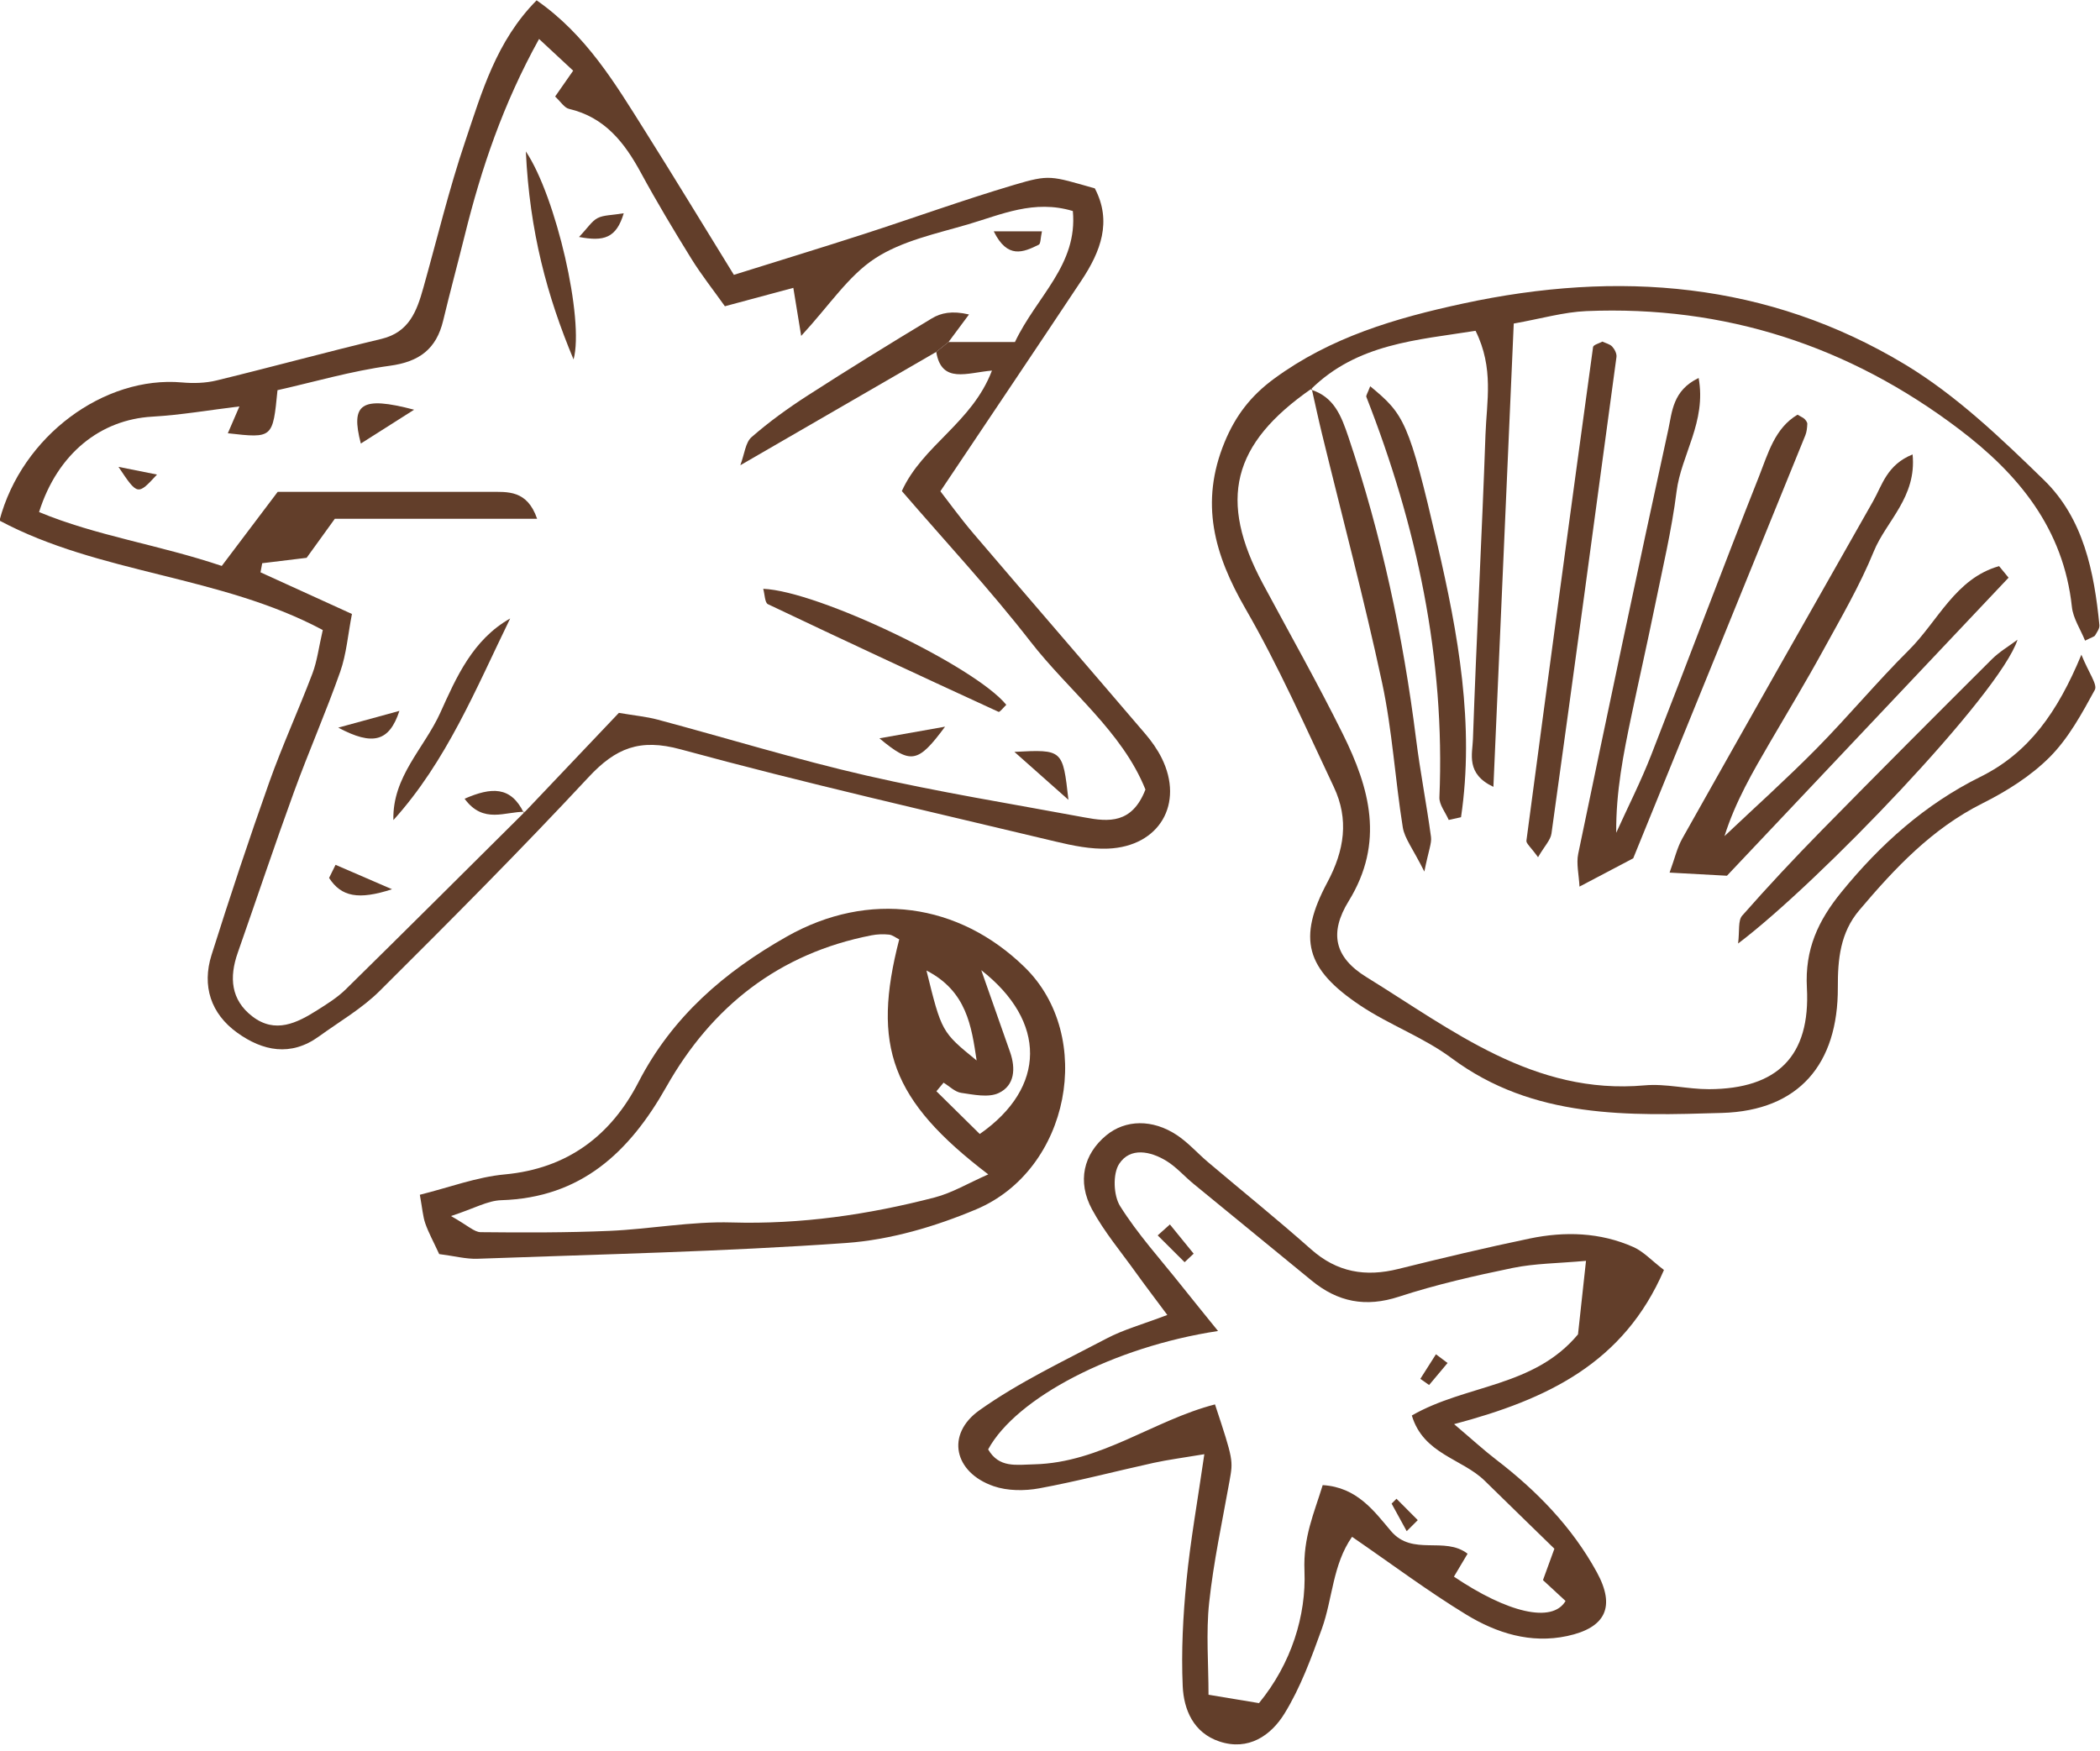
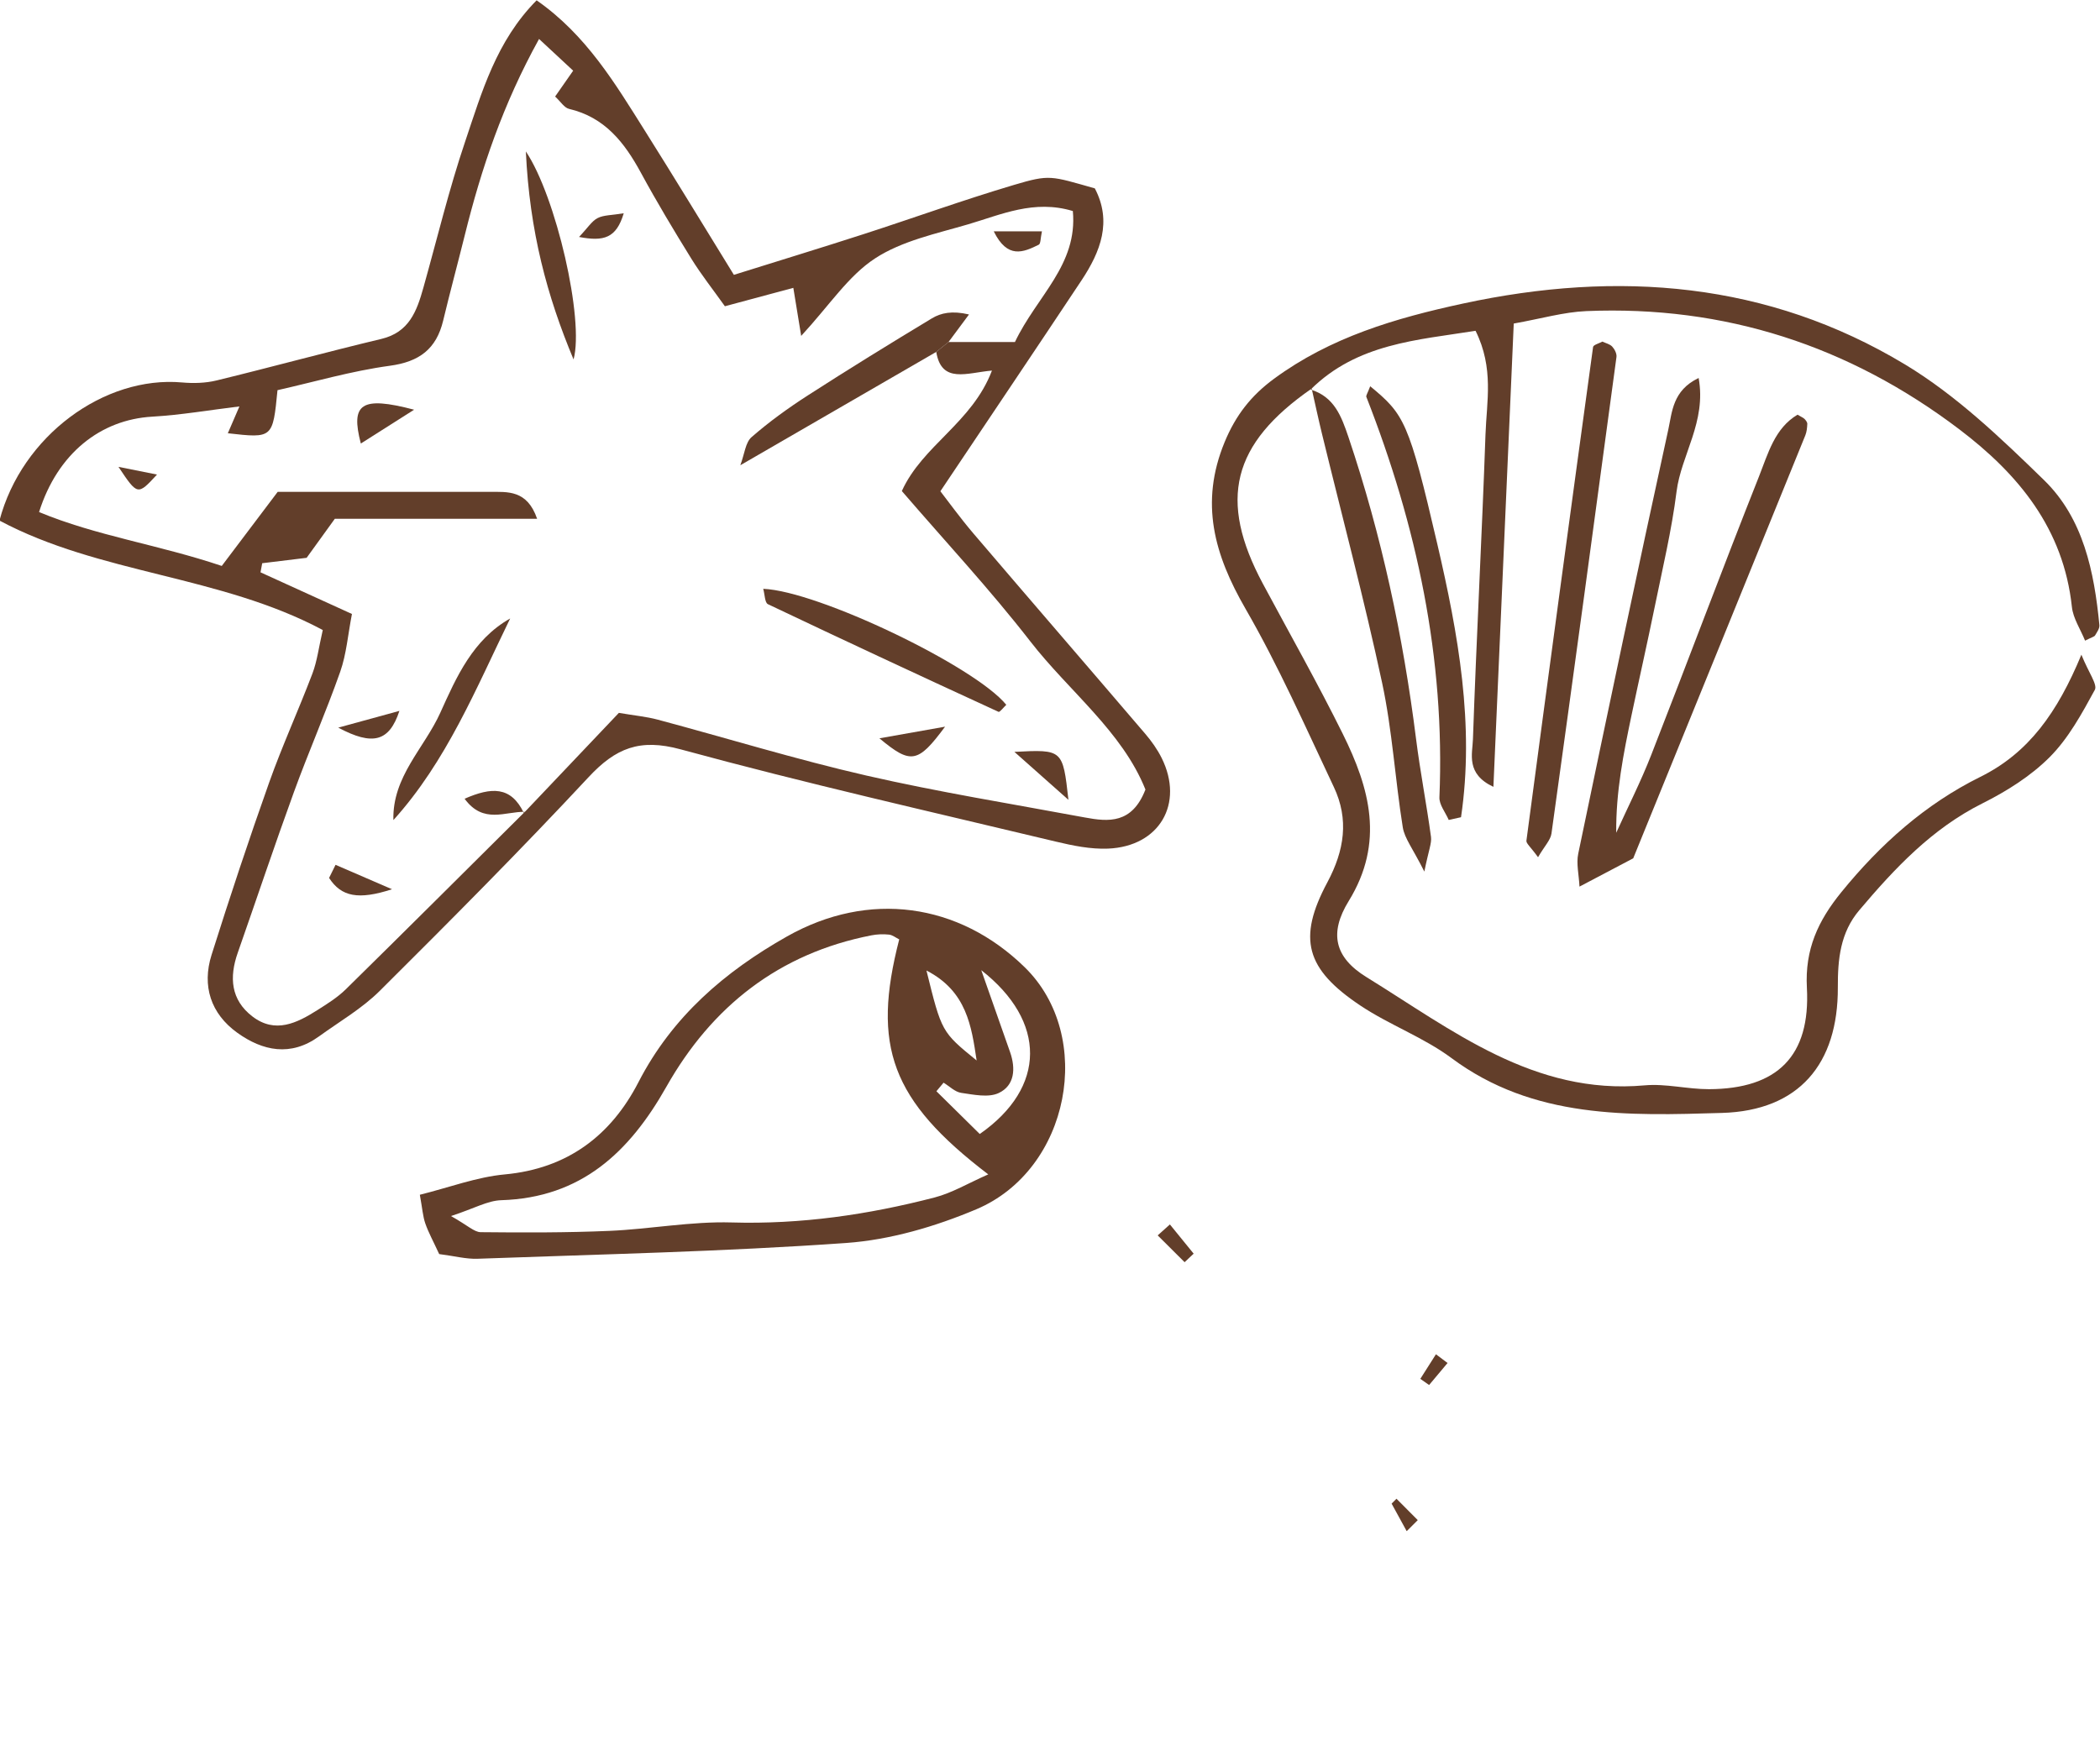
<svg xmlns="http://www.w3.org/2000/svg" clip-rule="evenodd" fill="#623e2a" fill-rule="evenodd" height="150.1" preserveAspectRatio="xMidYMid meet" stroke-linejoin="round" stroke-miterlimit="2" version="1" viewBox="0.8 0.0 180.0 150.1" width="180" zoomAndPan="magnify">
  <g>
    <g>
      <g fill-rule="nonzero" id="change1_1">
        <path d="M443.427,368.843L443.361,368.918C445.555,366.608 447.748,364.297 449.893,362.037C450.982,362.223 451.782,362.295 452.548,362.499C457.338,363.78 462.087,365.242 466.916,366.349C471.875,367.485 476.909,368.295 481.914,369.227C483.555,369.533 485.168,369.675 486.087,367.308C484.487,363.311 480.844,360.563 478.174,357.123C475.4,353.549 472.303,350.225 469.343,346.786C470.762,343.646 474.166,342.105 475.537,338.504C473.83,338.648 472.072,339.438 471.708,337.22C471.99,336.993 472.272,336.766 472.553,336.539L477.118,336.539C478.616,333.383 481.442,331.249 481.097,327.535C478.432,326.729 476.174,327.78 473.91,328.445C471.72,329.089 469.356,329.579 467.498,330.794C465.662,331.994 464.365,334.017 462.424,336.12C462.17,334.566 462.032,333.723 461.884,332.816C460.279,333.248 458.876,333.625 457.18,334.081C456.384,332.961 455.564,331.926 454.873,330.81C453.669,328.865 452.491,326.9 451.4,324.89C450.273,322.816 448.919,321.085 446.467,320.511C446.138,320.434 445.89,320.011 445.511,319.663C445.897,319.109 446.247,318.607 446.751,317.885C446.062,317.244 445.346,316.578 444.407,315.705C441.922,320.193 440.433,324.628 439.299,329.203C438.813,331.16 438.285,333.108 437.815,335.069C437.346,337.02 436.18,337.898 434.147,338.173C431.51,338.531 428.927,339.29 426.428,339.851C426.104,343.163 426.104,343.163 423.014,342.813C423.29,342.173 423.534,341.608 423.81,340.968C421.786,341.213 419.807,341.557 417.816,341.672C414.268,341.876 411.314,344.192 410.039,348.23C413.972,349.869 418.233,350.466 422.597,351.935C423.815,350.321 425.028,348.713 426.441,346.842C431.049,346.842 436.026,346.839 441.002,346.843C442.247,346.844 443.585,346.696 444.273,348.692L430.369,348.692C429.589,349.773 428.97,350.629 428.43,351.377C427.303,351.514 426.34,351.631 425.377,351.748C425.338,351.957 425.299,352.166 425.26,352.374C427.255,353.283 429.25,354.193 431.545,355.238C431.269,356.653 431.168,357.988 430.74,359.207C429.758,361.997 428.565,364.71 427.554,367.49C426.22,371.155 424.985,374.855 423.694,378.536C423.104,380.217 423.215,381.767 424.702,382.908C426.273,384.113 427.764,383.363 429.172,382.47C429.852,382.039 430.554,381.602 431.123,381.042C435.242,376.994 439.33,372.913 443.427,368.843ZM429.54,356.341C422.495,352.575 414.209,352.498 407.317,348.816C408.853,342.978 414.535,338.844 419.868,339.32C420.648,339.39 421.477,339.368 422.233,339.184C426.019,338.263 429.779,337.232 433.568,336.327C435.481,335.87 436.004,334.412 436.451,332.821C437.396,329.459 438.212,326.054 439.329,322.75C440.471,319.369 441.461,315.852 444.239,313.048C447.659,315.433 449.638,318.77 451.691,322.031C453.685,325.197 455.625,328.396 457.798,331.922C460.873,330.958 463.797,330.066 466.705,329.126C470.156,328.01 473.569,326.773 477.044,325.741C479.527,325.004 479.56,325.116 482.608,325.977C483.802,328.25 483.006,330.321 481.699,332.292C478.593,336.971 475.455,341.629 471.992,346.8C472.514,347.47 473.347,348.629 474.27,349.711C478.194,354.31 482.149,358.882 486.076,363.479C486.509,363.985 486.907,364.547 487.203,365.142C488.761,368.279 487.049,371.226 483.512,371.37C482.325,371.418 481.099,371.168 479.93,370.888C471.319,368.826 462.675,366.873 454.135,364.544C451.325,363.778 449.67,364.461 447.814,366.453C443.146,371.464 438.311,376.321 433.455,381.152C432.232,382.368 430.685,383.262 429.273,384.285C427.341,385.685 425.409,385.287 423.659,384.026C421.845,382.719 421.221,380.814 421.896,378.674C423.149,374.704 424.46,370.749 425.854,366.826C426.753,364.295 427.876,361.845 428.829,359.332C429.152,358.479 429.262,357.545 429.54,356.341Z" transform="matrix(1.247 0 0 1.247 -507.17 -390.343)" />
        <path d="M497.514,339.741C492.03,343.546 491.071,347.396 494.163,353.165C496.006,356.602 497.927,360 499.657,363.493C501.501,367.215 502.54,370.943 500.059,374.974C498.704,377.176 499.078,378.846 501.276,380.202C507.168,383.836 512.78,388.33 520.404,387.646C521.857,387.515 523.352,387.914 524.827,387.909C529.523,387.891 531.807,385.637 531.553,380.938C531.41,378.298 532.317,376.333 533.93,374.353C536.609,371.063 539.686,368.313 543.476,366.436C546.8,364.789 548.771,362.014 550.421,358.038C550.922,359.281 551.543,360.092 551.344,360.456C550.456,362.085 549.533,363.784 548.242,365.079C546.94,366.385 545.282,367.427 543.617,368.26C540.144,370 537.593,372.721 535.153,375.606C533.851,377.145 533.671,378.965 533.68,380.908C533.703,386.176 531.01,389.386 525.719,389.542C519.3,389.732 512.768,389.969 507.129,385.774C505.204,384.342 502.855,383.494 500.85,382.153C497.106,379.648 496.523,377.558 498.592,373.687C499.769,371.485 500.085,369.355 499.038,367.138C497.091,363.015 495.241,358.823 492.966,354.881C490.822,351.166 489.805,347.609 491.53,343.421C492.294,341.568 493.36,340.218 494.913,339.075C498.803,336.21 503.273,334.897 507.917,333.895C518.576,331.594 528.859,332.393 538.302,338.085C541.813,340.202 544.889,343.147 547.853,346.034C550.564,348.675 551.301,352.334 551.659,356.007C551.681,356.232 551.491,356.491 551.361,356.712C551.309,356.801 551.153,356.828 550.674,357.072C550.355,356.282 549.852,355.539 549.768,354.751C549.193,349.38 546.112,345.634 542.009,342.527C534.435,336.791 525.903,334.019 516.399,334.414C514.836,334.479 513.289,334.936 511.403,335.27C510.935,345.928 510.478,356.338 510.005,367.123C508.1,366.229 508.563,364.864 508.598,363.857C508.839,356.867 509.216,349.881 509.461,342.891C509.539,340.65 510.055,338.338 508.778,335.769C504.77,336.408 500.639,336.635 497.441,339.809L497.514,339.741Z" transform="matrix(1.247 0 0 1.247 -507.17 -390.343)" />
-         <path d="M490.868,409.581C492.143,413.435 492.119,413.431 491.865,414.855C491.369,417.632 490.768,420.4 490.468,423.199C490.244,425.283 490.423,427.411 490.423,429.542C491.847,429.779 492.871,429.949 493.892,430.119C496.125,427.392 497.142,424.094 497.018,421.026C496.924,418.709 497.671,417.088 498.271,415.131C500.631,415.269 501.814,416.931 502.962,418.286C504.449,420.039 506.641,418.621 508.23,419.847C507.891,420.417 507.591,420.921 507.292,421.423C510.947,423.892 514.047,424.657 514.964,423.096C514.477,422.646 513.952,422.161 513.412,421.661C513.63,421.059 513.851,420.455 514.197,419.504C512.65,417.995 511.024,416.417 509.407,414.83C507.859,413.31 505.192,413.006 504.398,410.344C508.109,408.203 512.776,408.42 515.82,404.765C515.966,403.43 516.143,401.798 516.37,399.711C514.459,399.884 512.864,399.885 511.334,400.199C508.7,400.742 506.062,401.343 503.51,402.176C501.218,402.925 499.306,402.542 497.506,401.063C494.802,398.843 492.09,396.633 489.387,394.412C488.763,393.899 488.219,393.268 487.541,392.849C486.437,392.168 485.04,391.883 484.282,393.043C483.831,393.735 483.888,395.22 484.348,395.952C485.557,397.877 487.108,399.586 488.53,401.376C489.325,402.376 490.133,403.366 491.077,404.535C483.877,405.627 477.198,409.138 475.275,412.674C476.03,413.965 477.188,413.732 478.445,413.701C483.024,413.587 486.639,410.673 490.868,409.581ZM521.728,400.34C518.969,406.741 513.722,409.232 507.303,410.938C508.613,412.049 509.359,412.737 510.161,413.352C512.969,415.503 515.405,417.998 517.112,421.115C518.414,423.496 517.724,424.937 515.077,425.506C512.56,426.046 510.222,425.303 508.132,424.029C505.511,422.43 503.043,420.579 500.289,418.685C498.95,420.6 498.957,422.939 498.214,425.003C497.493,427.003 496.748,429.046 495.642,430.841C494.715,432.345 493.167,433.421 491.171,432.756C489.397,432.165 488.721,430.583 488.649,428.951C488.543,426.549 488.671,424.121 488.905,421.724C489.174,418.971 489.668,416.239 490.135,413.005C488.64,413.257 487.636,413.384 486.651,413.6C484.029,414.176 481.43,414.865 478.792,415.351C477.78,415.537 476.605,415.533 475.648,415.202C472.932,414.262 472.343,411.643 474.676,409.984C477.39,408.055 480.457,406.608 483.421,405.048C484.588,404.433 485.892,404.079 487.59,403.432C486.742,402.291 486.059,401.399 485.405,400.486C484.388,399.066 483.248,397.709 482.421,396.184C481.371,394.248 481.84,392.371 483.389,391.087C484.704,389.998 486.574,389.946 488.264,391.076C489.039,391.594 489.673,392.32 490.391,392.927C492.751,394.926 495.162,396.868 497.474,398.92C499.259,400.505 501.218,400.83 503.466,400.27C506.466,399.524 509.475,398.807 512.5,398.177C514.914,397.675 517.34,397.745 519.63,398.763C520.315,399.068 520.866,399.678 521.728,400.34Z" transform="matrix(1.247 0 0 1.247 -507.17 -390.343)" />
-         <path d="M474.484,385.935C474.132,383.588 473.806,381.175 471.035,379.751C472.079,383.978 472.079,383.978 474.484,385.935ZM474.803,379.728C475.574,381.92 476.184,383.643 476.786,385.369C477.177,386.491 477.1,387.657 476.001,388.174C475.294,388.507 474.28,388.285 473.424,388.162C472.995,388.101 472.614,387.706 472.211,387.462C472.047,387.659 471.883,387.855 471.719,388.051C472.734,389.052 473.75,390.053 474.699,390.99C479.289,387.793 479.294,383.238 474.803,379.728ZM438.354,396.632C439.511,397.281 439.949,397.735 440.392,397.74C443.342,397.771 446.296,397.778 449.243,397.651C452.049,397.53 454.853,396.99 457.646,397.072C462.407,397.212 467.029,396.538 471.596,395.354C472.801,395.041 473.913,394.369 475.283,393.767C468.606,388.674 467.267,384.955 469.163,377.611C468.93,377.496 468.704,377.308 468.46,377.282C468.065,377.24 467.65,377.255 467.259,377.331C460.912,378.566 456.283,382.212 453.158,387.743C450.615,392.246 447.298,395.373 441.807,395.542C440.869,395.571 439.947,396.111 438.354,396.632ZM437.542,399.246C437.128,398.35 436.804,397.764 436.587,397.14C436.42,396.659 436.387,396.13 436.212,395.168C438.241,394.664 440.121,393.947 442.05,393.769C446.37,393.369 449.353,391.088 451.24,387.426C453.563,382.917 457.176,379.823 461.453,377.406C467.066,374.235 473.254,375.095 477.791,379.528C482.633,384.261 480.907,393.45 474.457,396.169C471.641,397.356 468.544,398.268 465.516,398.483C457.086,399.081 448.627,399.259 440.178,399.568C439.395,399.597 438.603,399.382 437.542,399.246Z" transform="matrix(1.247 0 0 1.247 -507.17 -390.343)" />
+         <path d="M474.484,385.935C474.132,383.588 473.806,381.175 471.035,379.751C472.079,383.978 472.079,383.978 474.484,385.935ZM474.803,379.728C475.574,381.92 476.184,383.643 476.786,385.369C477.177,386.491 477.1,387.657 476.001,388.174C475.294,388.507 474.28,388.285 473.424,388.162C472.995,388.101 472.614,387.706 472.211,387.462C472.047,387.659 471.883,387.855 471.719,388.051C472.734,389.052 473.75,390.053 474.699,390.99C479.289,387.793 479.294,383.238 474.803,379.728ZM438.354,396.632C439.511,397.281 439.949,397.735 440.392,397.74C443.342,397.771 446.296,397.778 449.243,397.651C452.049,397.53 454.853,396.99 457.646,397.072C462.407,397.212 467.029,396.538 471.596,395.354C472.801,395.041 473.913,394.369 475.283,393.767C468.606,388.674 467.267,384.955 469.163,377.611C468.93,377.496 468.704,377.308 468.46,377.282C468.065,377.24 467.65,377.255 467.259,377.331C460.912,378.566 456.283,382.212 453.158,387.743C450.615,392.246 447.298,395.373 441.807,395.542C440.869,395.571 439.947,396.111 438.354,396.632M437.542,399.246C437.128,398.35 436.804,397.764 436.587,397.14C436.42,396.659 436.387,396.13 436.212,395.168C438.241,394.664 440.121,393.947 442.05,393.769C446.37,393.369 449.353,391.088 451.24,387.426C453.563,382.917 457.176,379.823 461.453,377.406C467.066,374.235 473.254,375.095 477.791,379.528C482.633,384.261 480.907,393.45 474.457,396.169C471.641,397.356 468.544,398.268 465.516,398.483C457.086,399.081 448.627,399.259 440.178,399.568C439.395,399.597 438.603,399.382 437.542,399.246Z" transform="matrix(1.247 0 0 1.247 -507.17 -390.343)" />
        <path d="M519.615,372.037C518.481,372.634 517.36,373.225 515.922,373.982C515.882,373.156 515.693,372.405 515.835,371.723C517.861,361.99 519.906,352.26 522.029,342.548C522.289,341.36 522.323,339.865 524.112,339.013C524.66,342.029 522.909,344.302 522.594,346.823C522.26,349.485 521.63,352.111 521.094,354.744C520.584,357.246 520.016,359.736 519.492,362.235C518.945,364.842 518.421,367.455 518.447,370.28C519.252,368.504 520.138,366.76 520.847,364.946C523.344,358.563 525.738,352.14 528.266,345.769C528.88,344.222 529.339,342.461 530.911,341.536C531.192,341.705 531.316,341.75 531.397,341.836C531.483,341.927 531.586,342.059 531.581,342.169C531.569,342.432 531.544,342.711 531.447,342.952C527.506,352.656 523.556,362.355 519.615,372.037Z" transform="matrix(1.247 0 0 1.247 -507.17 -390.343)" />
-         <path d="M545.416,352.742C538.966,359.57 532.516,366.398 526.058,373.234C524.753,373.163 523.599,373.1 522.115,373.019C522.464,372.065 522.63,371.311 522.994,370.666C527.344,362.929 531.716,355.204 536.102,347.487C536.731,346.382 537.049,344.981 538.818,344.269C539.108,347.213 537.003,348.85 536.152,350.934C535.19,353.292 533.887,355.517 532.659,357.759C531.496,359.884 530.242,361.958 529.023,364.052C527.834,366.093 526.639,368.132 525.889,370.511C528.004,368.509 530.174,366.562 532.218,364.49C534.39,362.287 536.374,359.896 538.568,357.716C540.566,355.729 541.764,352.795 544.764,351.949C544.981,352.214 545.199,352.478 545.416,352.742Z" transform="matrix(1.247 0 0 1.247 -507.17 -390.343)" />
        <path d="M513.073,371.961C512.556,371.244 512.25,371.013 512.274,370.825C513.776,359.508 515.302,348.194 516.856,336.883C516.877,336.733 517.273,336.634 517.494,336.511C517.724,336.621 518.011,336.681 518.172,336.856C518.338,337.035 518.494,337.342 518.464,337.567C516.995,348.49 515.513,359.412 513.997,370.328C513.934,370.785 513.52,371.192 513.073,371.961Z" transform="matrix(1.247 0 0 1.247 -507.17 -390.343)" />
        <path d="M497.441,339.809C499.065,340.305 499.557,341.64 500.046,343.09C502.321,349.842 503.8,356.764 504.688,363.825C504.972,366.078 505.409,368.311 505.715,370.561C505.774,370.998 505.554,371.472 505.258,372.949C504.463,371.359 503.898,370.668 503.776,369.907C503.247,366.605 503.055,363.237 502.356,359.976C501.124,354.232 499.609,348.549 498.219,342.839C497.968,341.81 497.748,340.774 497.514,339.741L497.441,339.809Z" transform="matrix(1.247 0 0 1.247 -507.17 -390.343)" />
        <path d="M501.536,339.581C503.883,341.522 504.188,341.99 506.146,350.415C507.584,356.601 508.72,362.857 507.779,369.211C507.497,369.273 507.216,369.336 506.934,369.399C506.71,368.879 506.272,368.35 506.294,367.841C506.693,358.281 504.736,349.162 501.271,340.312C501.236,340.224 501.35,340.078 501.536,339.581Z" transform="matrix(1.247 0 0 1.247 -507.17 -390.343)" />
-         <path d="M546.031,357.007C544.832,360.721 532.334,373.742 526.824,377.894C526.934,377.032 526.807,376.317 527.106,375.978C528.881,373.961 530.72,371.997 532.603,370.079C536.463,366.147 540.357,362.246 544.26,358.356C544.781,357.837 545.437,357.453 546.031,357.007Z" transform="matrix(1.247 0 0 1.247 -507.17 -390.343)" />
        <path d="M471.708,337.22C467.338,339.749 462.968,342.277 458.24,345.013C458.534,344.231 458.591,343.446 459.013,343.079C460.219,342.028 461.53,341.08 462.878,340.212C465.69,338.4 468.539,336.644 471.403,334.916C472.034,334.536 472.794,334.373 473.959,334.646C473.491,335.277 473.022,335.908 472.553,336.539C472.272,336.766 471.99,336.993 471.708,337.22Z" transform="matrix(1.247 0 0 1.247 -507.17 -390.343)" />
        <path d="M459.815,353.508C463.582,353.656 474.373,358.839 476.522,361.483C476.34,361.653 476.074,362.006 475.989,361.966C470.69,359.53 465.403,357.07 460.137,354.564C459.921,354.461 459.925,353.896 459.815,353.508Z" transform="matrix(1.247 0 0 1.247 -507.17 -390.343)" />
        <path d="M442.421,355.547C440.07,360.368 438.052,365.36 434.394,369.409C434.314,366.416 436.518,364.465 437.618,362.028C438.73,359.565 439.854,357.001 442.421,355.547Z" transform="matrix(1.247 0 0 1.247 -507.17 -390.343)" />
        <path d="M446.778,337.739C444.96,333.39 443.757,328.956 443.499,323.437C445.579,326.538 447.523,335.009 446.778,337.739Z" transform="matrix(1.247 0 0 1.247 -507.17 -390.343)" />
        <path d="M435.819,341.194C434.305,342.155 433.236,342.834 432.156,343.519C431.44,340.778 432.172,340.236 435.819,341.194Z" transform="matrix(1.247 0 0 1.247 -507.17 -390.343)" />
        <path d="M477.08,364.718C480.405,364.548 480.405,364.548 480.794,368.016C479.549,366.911 478.572,366.044 477.08,364.718Z" transform="matrix(1.247 0 0 1.247 -507.17 -390.343)" />
        <path d="M467.802,363.787C469.343,363.513 470.681,363.276 472.314,362.986C470.444,365.511 469.966,365.59 467.802,363.787Z" transform="matrix(1.247 0 0 1.247 -507.17 -390.343)" />
        <path d="M434.808,361.9C434.109,364.023 432.975,364.316 430.603,363.052C432.563,362.515 433.686,362.208 434.808,361.9Z" transform="matrix(1.247 0 0 1.247 -507.17 -390.343)" />
        <path d="M430.418,372.484C431.492,372.948 432.567,373.413 434.3,374.163C431.994,374.913 430.809,374.681 429.974,373.385C430.122,373.085 430.27,372.784 430.418,372.484Z" transform="matrix(1.247 0 0 1.247 -507.17 -390.343)" />
        <path d="M443.427,368.843C442.105,368.8 440.583,369.713 439.288,367.94C441.134,367.134 442.471,367.067 443.361,368.918L443.427,368.843Z" transform="matrix(1.247 0 0 1.247 -507.17 -390.343)" />
        <path d="M475.661,328.932L478.973,328.932C478.871,329.397 478.891,329.781 478.755,329.849C477.697,330.374 476.605,330.851 475.661,328.932Z" transform="matrix(1.247 0 0 1.247 -507.17 -390.343)" />
        <path d="M415.498,345.124C416.334,345.291 417.17,345.459 418.145,345.654C416.814,347.094 416.814,347.094 415.498,345.124Z" transform="matrix(1.247 0 0 1.247 -507.17 -390.343)" />
        <path d="M447.155,329.317C447.768,328.672 448.035,328.221 448.431,328.019C448.85,327.805 449.39,327.828 450.227,327.689C449.718,329.396 448.867,329.646 447.155,329.317Z" transform="matrix(1.247 0 0 1.247 -507.17 -390.343)" />
        <path d="M487.768,397.209C488.312,397.879 488.857,398.548 489.401,399.217C489.194,399.413 488.986,399.608 488.779,399.804C488.163,399.19 487.546,398.575 486.929,397.961C487.209,397.71 487.488,397.46 487.768,397.209Z" transform="matrix(1.247 0 0 1.247 -507.17 -390.343)" />
        <path d="M506.854,406.735C506.431,407.239 506.008,407.744 505.585,408.248C505.384,408.107 505.183,407.965 504.982,407.824C505.34,407.261 505.697,406.698 506.055,406.135C506.321,406.335 506.588,406.535 506.854,406.735Z" transform="matrix(1.247 0 0 1.247 -507.17 -390.343)" />
        <path d="M504.045,418.297C503.699,417.666 503.354,417.035 503.008,416.403C503.12,416.291 503.231,416.179 503.343,416.067C503.831,416.557 504.319,417.048 504.806,417.538C504.553,417.791 504.299,418.044 504.045,418.297Z" transform="matrix(1.247 0 0 1.247 -507.17 -390.343)" />
      </g>
    </g>
  </g>
</svg>